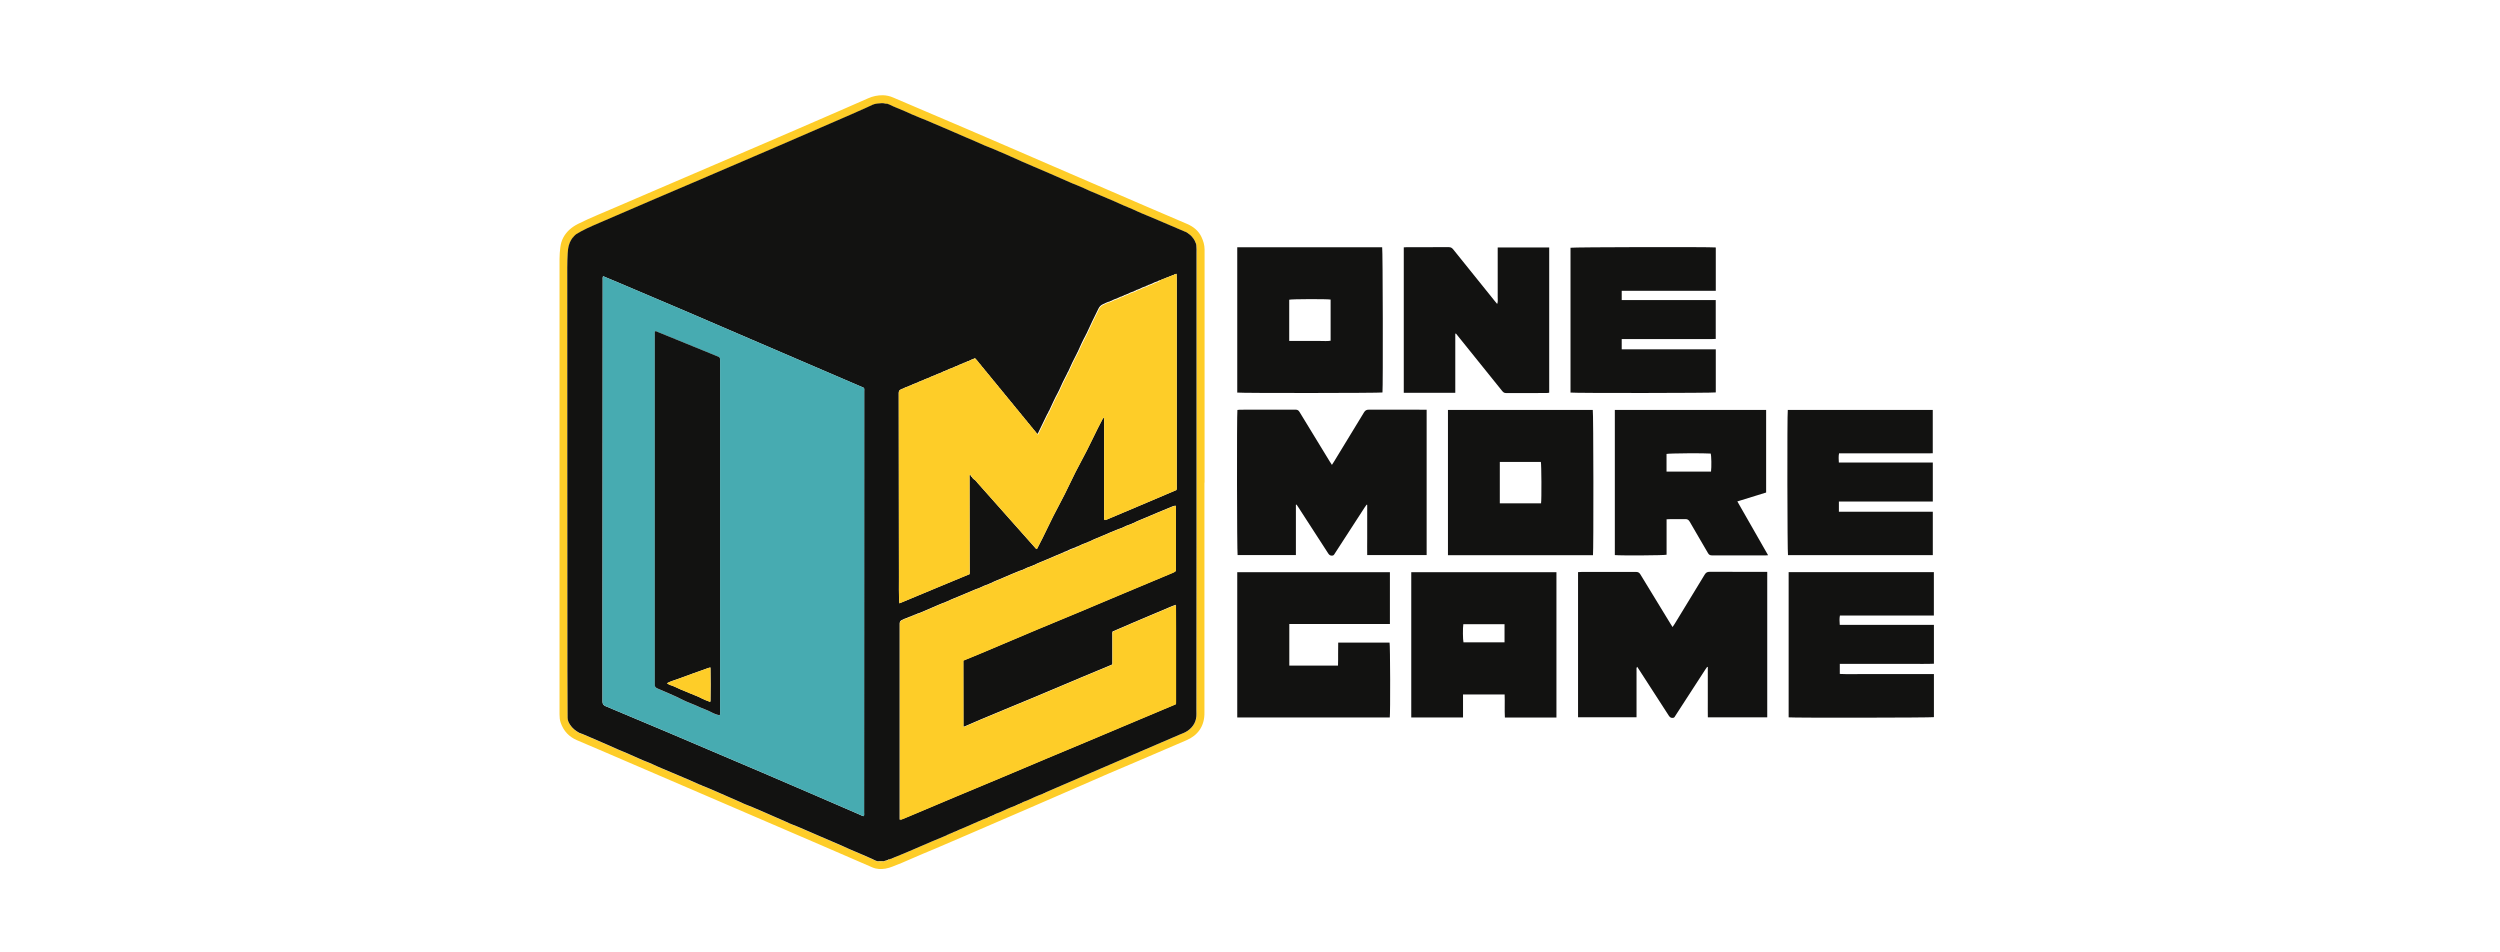
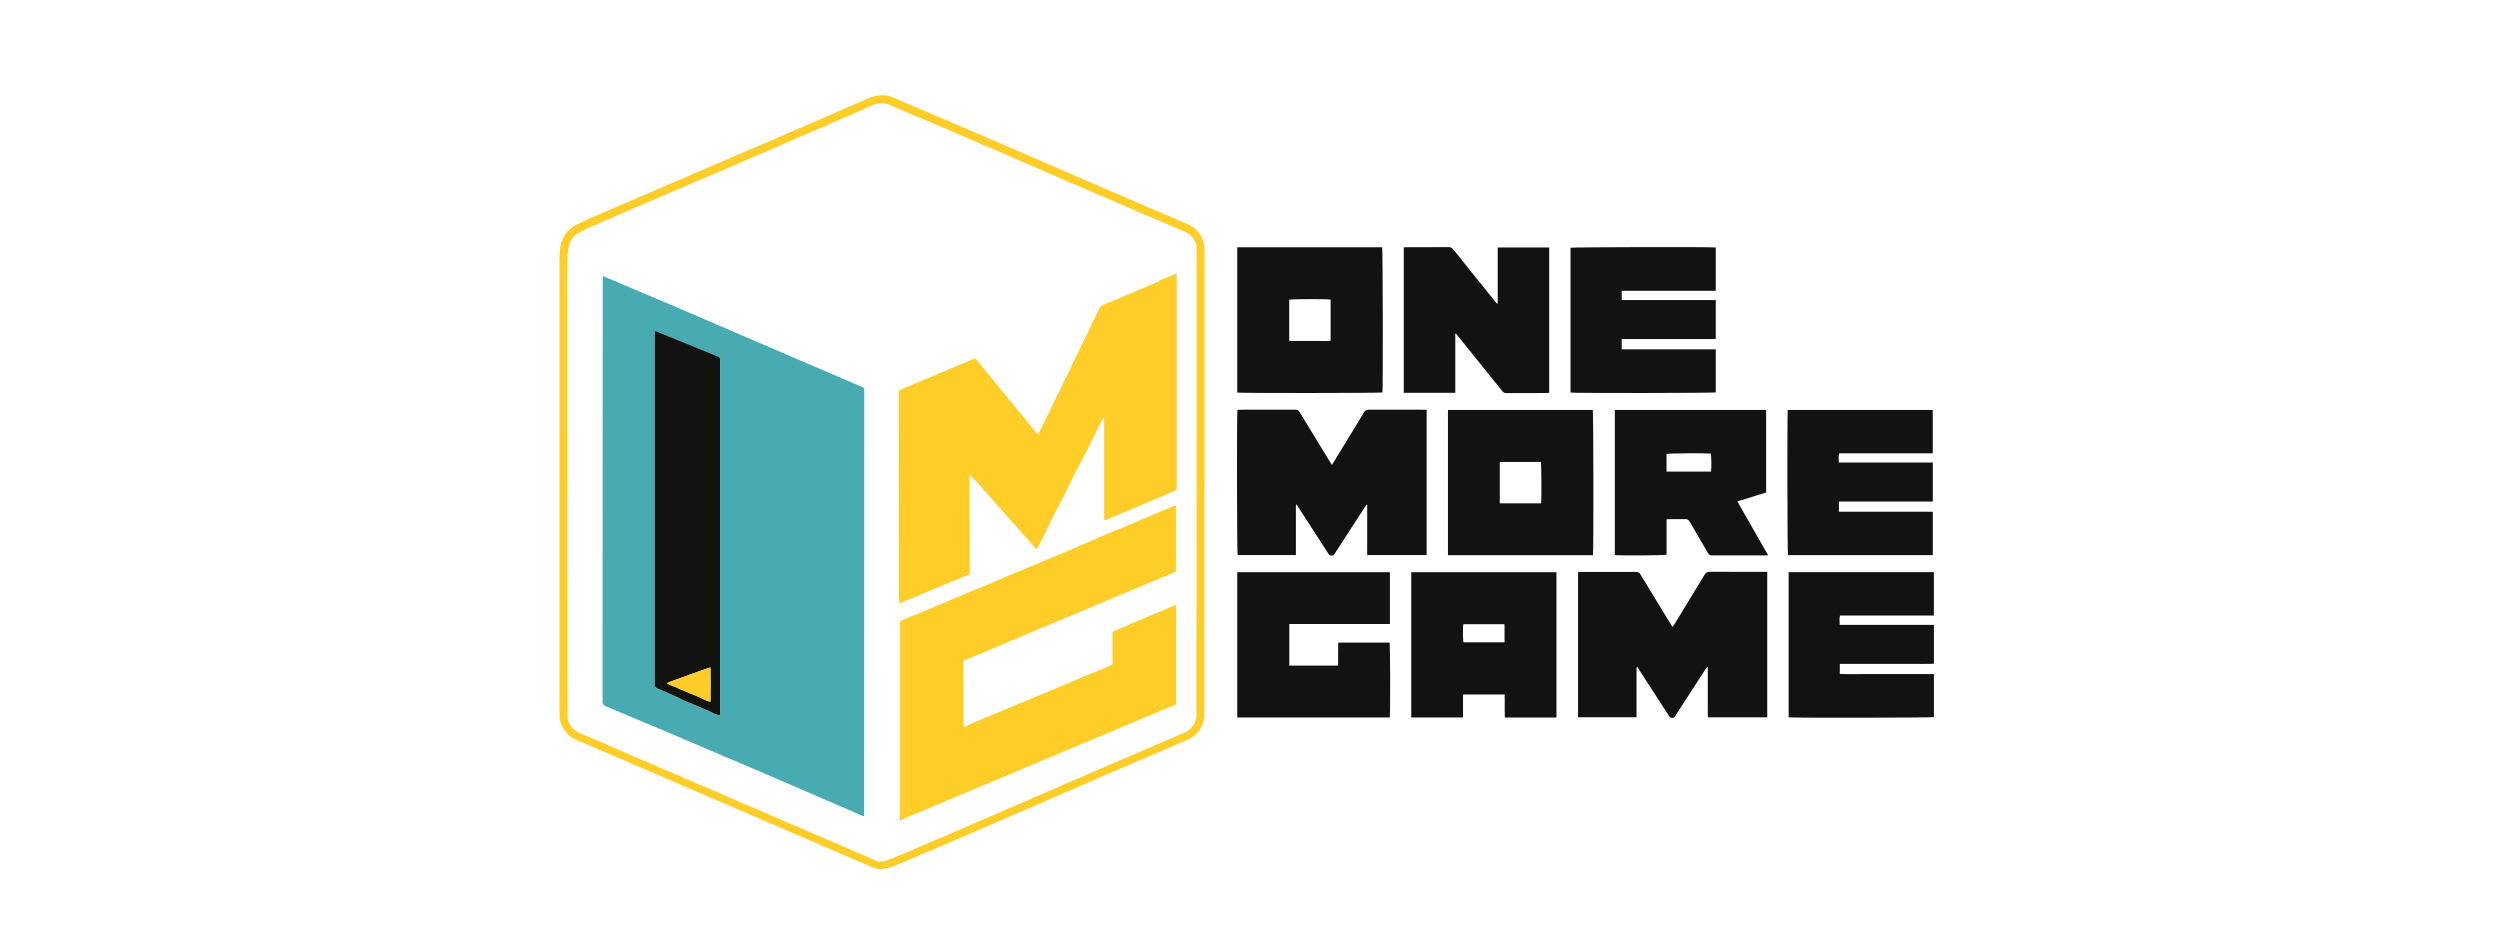
<svg xmlns="http://www.w3.org/2000/svg" width="210" height="80" viewBox="0 0 210 80" fill="none">
-   <path d="M101.173 40.54V59.83C101.198 61.012 100.599 61.785 99.649 62.186C98.323 62.747 97.007 63.325 95.681 63.891C94.824 64.258 93.959 64.617 93.102 64.988C91.637 65.622 90.173 66.263 88.712 66.901C88.007 67.209 87.298 67.513 86.593 67.821C85.821 68.154 85.048 68.488 84.28 68.821C83.25 69.264 82.22 69.712 81.19 70.155C80.308 70.535 79.422 70.915 78.535 71.295C77.856 71.586 77.168 71.856 76.496 72.16C75.998 72.384 75.492 72.595 74.981 72.789C74.783 72.865 74.58 72.932 74.373 72.966C74.002 73.025 73.639 73.017 73.28 72.861C71.824 72.223 70.363 71.594 68.903 70.965C66.13 69.771 63.356 68.576 60.579 67.382C57.358 65.997 54.138 64.609 50.917 63.224C50.098 62.874 49.275 62.523 48.456 62.173C47.789 61.886 47.342 61.401 47.101 60.717C47.021 60.485 47 60.248 47 60.008V23.736C47 23.074 47.004 22.411 47 21.748C47 21.419 47.029 21.094 47.068 20.769C47.135 20.186 47.401 19.693 47.831 19.296C48.051 19.098 48.296 18.937 48.566 18.802C49.638 18.266 50.757 17.831 51.854 17.35C52.947 16.873 54.045 16.404 55.138 15.936C58.173 14.632 61.208 13.332 64.243 12.027C65.125 11.647 66.011 11.268 66.894 10.883C68.118 10.351 69.338 9.824 70.562 9.292C71.347 8.95 72.128 8.608 72.913 8.262C73.308 8.083 73.737 7.993 74.171 8C74.466 8.009 74.745 8.072 75.011 8.186C77.066 9.06 79.118 9.938 81.173 10.816C82.583 11.419 83.997 12.031 85.407 12.639C86.336 13.04 87.264 13.445 88.193 13.847C90.924 15.028 93.655 16.206 96.386 17.384C97.496 17.861 98.606 18.334 99.716 18.81C100.244 19.038 100.679 19.384 100.924 19.908C101.076 20.233 101.185 20.583 101.185 20.959V40.54H101.173ZM74.593 72.232L74.648 72.189C74.745 72.202 74.817 72.118 74.914 72.126C74.956 72.126 74.994 72.122 75.019 72.084C75.04 72.067 75.057 72.046 75.082 72.038C76.142 71.632 77.168 71.155 78.21 70.716C78.653 70.531 79.097 70.349 79.536 70.163C79.574 70.163 79.612 70.155 79.633 70.121C79.713 70.062 79.806 70.02 79.907 70.003C79.945 70.003 79.983 69.995 80.004 69.961C80.084 69.902 80.173 69.855 80.279 69.843C80.317 69.843 80.355 69.834 80.376 69.8C80.443 69.741 80.528 69.72 80.608 69.686C80.832 69.589 81.051 69.496 81.275 69.404C81.845 69.163 82.402 68.893 82.984 68.678C83.022 68.678 83.06 68.669 83.081 68.635C83.162 68.576 83.25 68.53 83.356 68.517C83.394 68.517 83.432 68.509 83.453 68.475C83.605 68.353 83.799 68.323 83.972 68.243C84.415 68.04 84.858 67.833 85.319 67.669C85.356 67.669 85.394 67.66 85.415 67.627C85.496 67.567 85.584 67.521 85.69 67.508C85.728 67.508 85.766 67.5 85.787 67.466C85.939 67.344 86.133 67.314 86.306 67.234C86.749 67.027 87.193 66.825 87.653 66.66C87.691 66.66 87.729 66.651 87.75 66.618C87.788 66.597 87.822 66.567 87.864 66.55C89.843 65.693 91.823 64.841 93.803 63.988C95.55 63.237 97.298 62.485 99.045 61.73C99.29 61.624 99.552 61.54 99.775 61.384C100.274 61.033 100.523 60.561 100.51 59.949C100.51 59.835 100.506 59.721 100.506 59.602C100.506 54.634 100.514 49.662 100.514 44.694V21.322C100.514 21.064 100.527 20.811 100.497 20.554C100.489 20.537 100.485 20.52 100.476 20.499C100.43 20.389 100.383 20.284 100.337 20.174C100.324 20.157 100.312 20.136 100.299 20.119C100.286 20.119 100.282 20.106 100.286 20.094V20.085C100.238 20.052 100.201 20.005 100.181 19.95C100.168 19.937 100.155 19.921 100.143 19.908H100.13V19.891C100.121 19.878 100.11 19.866 100.096 19.857C100.084 19.857 100.075 19.853 100.075 19.836C100.066 19.823 100.055 19.811 100.041 19.802C100.029 19.802 100.02 19.798 100.02 19.781C100.011 19.768 100 19.756 99.987 19.747H99.974V19.735C99.961 19.722 99.944 19.709 99.932 19.697C99.878 19.677 99.831 19.642 99.797 19.596H99.788C99.788 19.596 99.767 19.591 99.763 19.579C99.747 19.566 99.73 19.555 99.712 19.545C99.526 19.465 99.345 19.384 99.159 19.308C98.855 19.178 98.551 19.047 98.248 18.92C97.939 18.789 97.627 18.654 97.319 18.523L96.356 18.118C96.069 17.996 95.778 17.886 95.5 17.751C95.027 17.519 94.533 17.346 94.056 17.122C93.744 16.974 93.423 16.848 93.106 16.708C92.882 16.611 92.659 16.518 92.431 16.421C92.144 16.299 91.857 16.181 91.57 16.058C91.219 15.906 90.877 15.733 90.523 15.594C90.223 15.48 89.928 15.349 89.637 15.223C89.168 15.011 88.7 14.8 88.222 14.602C87.758 14.408 87.294 14.21 86.834 14.007C86.222 13.741 85.606 13.483 84.998 13.201C84.66 13.04 84.31 12.901 83.968 12.753C83.689 12.635 83.415 12.504 83.128 12.399C82.828 12.289 82.533 12.158 82.246 12.027C81.87 11.858 81.49 11.702 81.114 11.538C80.832 11.411 80.544 11.289 80.257 11.166C79.937 11.027 79.62 10.888 79.299 10.752C78.987 10.617 78.679 10.487 78.366 10.356C78.092 10.238 77.822 10.111 77.543 10.01C77.374 9.946 77.214 9.866 77.041 9.803C76.725 9.685 76.421 9.533 76.112 9.398C75.627 9.182 75.125 9.009 74.652 8.764C74.627 8.731 74.593 8.726 74.555 8.726C74.5 8.726 74.445 8.739 74.399 8.726C74.171 8.646 73.947 8.697 73.719 8.714C73.403 8.735 73.141 8.899 72.871 9.022C71.951 9.444 71.013 9.841 70.085 10.246C68.464 10.955 66.839 11.656 65.214 12.357C62.913 13.348 60.613 14.332 58.312 15.32C57.244 15.775 56.176 16.231 55.113 16.687C53.526 17.371 51.943 18.055 50.36 18.735C49.68 19.026 49.005 19.313 48.376 19.709C48.363 19.722 48.346 19.735 48.334 19.747V19.76H48.317C48.3 19.769 48.292 19.781 48.283 19.794C48.283 19.807 48.275 19.815 48.262 19.815C48.249 19.823 48.237 19.832 48.228 19.849C48.228 19.861 48.22 19.87 48.207 19.87C48.194 19.878 48.182 19.891 48.173 19.904V19.921L48.157 19.925C48.144 19.937 48.131 19.95 48.119 19.967C47.815 20.36 47.718 20.815 47.688 21.305C47.646 22.099 47.654 22.896 47.654 23.69C47.654 28.658 47.654 33.626 47.658 38.594C47.658 44.5 47.663 50.405 47.667 56.31C47.667 57.644 47.68 58.978 47.684 60.312C47.684 60.523 47.772 60.696 47.878 60.873C48.081 61.202 48.368 61.417 48.697 61.59C48.722 61.629 48.756 61.637 48.798 61.637C48.891 61.637 48.967 61.688 49.047 61.721L49.642 61.975C50.098 62.173 50.554 62.367 51.01 62.566C51.31 62.696 51.605 62.836 51.909 62.967C52.23 63.106 52.555 63.224 52.867 63.372C53.158 63.511 53.458 63.617 53.745 63.76C54.087 63.925 54.454 64.039 54.8 64.203C55.096 64.347 55.4 64.474 55.7 64.6C56.13 64.782 56.561 64.967 56.991 65.145C57.612 65.398 58.219 65.681 58.831 65.947C58.857 65.98 58.891 65.989 58.933 65.989C59.085 66.048 59.241 66.107 59.389 66.17L60.364 66.588C60.676 66.723 60.989 66.854 61.297 66.998C61.613 67.145 61.938 67.259 62.251 67.415C62.559 67.567 62.892 67.681 63.209 67.817C63.534 67.952 63.859 68.095 64.184 68.234C64.496 68.37 64.808 68.5 65.117 68.644C65.429 68.792 65.758 68.906 66.071 69.062C66.379 69.214 66.712 69.328 67.029 69.463L68.004 69.881C68.308 70.011 68.612 70.147 68.916 70.277C69.266 70.429 69.616 70.577 69.967 70.729C70.27 70.86 70.574 70.991 70.874 71.122C71.165 71.248 71.457 71.388 71.752 71.51C72.263 71.713 72.757 71.949 73.263 72.164C73.419 72.232 73.567 72.333 73.74 72.363C73.901 72.439 74.057 72.439 74.217 72.363C74.323 72.329 74.432 72.295 74.538 72.261C74.563 72.287 74.58 72.278 74.589 72.249L74.593 72.232Z" fill="#FECD28" />
-   <path d="M100.489 20.554C100.518 20.811 100.506 21.064 100.506 21.322V44.694C100.506 49.662 100.501 54.634 100.497 59.602C100.497 59.716 100.497 59.83 100.501 59.949C100.518 60.56 100.265 61.033 99.767 61.384C99.543 61.54 99.286 61.624 99.037 61.73C97.289 62.485 95.542 63.237 93.794 63.988C91.815 64.841 89.835 65.698 87.855 66.55C87.817 66.567 87.779 66.597 87.741 66.618C87.699 66.609 87.67 66.63 87.644 66.66C87.184 66.825 86.741 67.027 86.298 67.234C86.125 67.314 85.93 67.344 85.778 67.466C85.736 67.458 85.707 67.479 85.681 67.508C85.58 67.521 85.492 67.563 85.407 67.626C85.365 67.618 85.335 67.639 85.31 67.669C84.85 67.833 84.407 68.04 83.963 68.243C83.79 68.323 83.596 68.353 83.444 68.475C83.402 68.466 83.373 68.488 83.347 68.517C83.246 68.53 83.157 68.572 83.073 68.635C83.031 68.627 83.001 68.648 82.976 68.678C82.393 68.893 81.836 69.159 81.266 69.404C81.043 69.496 80.823 69.594 80.599 69.686C80.519 69.72 80.435 69.741 80.367 69.8C80.325 69.792 80.295 69.813 80.27 69.843C80.169 69.855 80.08 69.897 79.996 69.961C79.954 69.952 79.924 69.973 79.899 70.003C79.797 70.016 79.709 70.058 79.624 70.121C79.582 70.113 79.552 70.134 79.527 70.163C79.084 70.345 78.641 70.526 78.202 70.716C77.159 71.155 76.129 71.632 75.074 72.037C75.049 72.046 75.032 72.067 75.011 72.084C74.969 72.076 74.935 72.092 74.905 72.126C74.808 72.118 74.736 72.202 74.639 72.189C74.606 72.181 74.589 72.202 74.584 72.232C74.567 72.232 74.551 72.24 74.534 72.244C74.428 72.278 74.319 72.312 74.213 72.346H73.736C73.563 72.316 73.415 72.215 73.259 72.147C72.752 71.932 72.259 71.696 71.748 71.493C71.452 71.375 71.161 71.236 70.87 71.105C70.566 70.974 70.266 70.843 69.962 70.712C69.612 70.56 69.262 70.412 68.911 70.26C68.607 70.13 68.303 69.995 68 69.864C67.675 69.724 67.35 69.581 67.025 69.446C66.704 69.311 66.374 69.201 66.066 69.045C65.754 68.893 65.429 68.775 65.112 68.627C64.804 68.483 64.492 68.353 64.18 68.218C63.855 68.078 63.529 67.935 63.205 67.8C62.884 67.665 62.554 67.555 62.246 67.399C61.934 67.247 61.609 67.128 61.292 66.981C60.984 66.837 60.672 66.706 60.359 66.571C60.035 66.432 59.709 66.288 59.385 66.153C59.233 66.09 59.081 66.031 58.929 65.972C58.903 65.938 58.874 65.921 58.827 65.93C58.215 65.659 57.607 65.381 56.987 65.128C56.552 64.95 56.126 64.76 55.695 64.583C55.396 64.457 55.092 64.33 54.796 64.186C54.454 64.022 54.087 63.908 53.741 63.743C53.454 63.604 53.15 63.494 52.863 63.355C52.551 63.207 52.221 63.089 51.905 62.95C51.605 62.819 51.305 62.679 51.006 62.549C50.55 62.35 50.094 62.156 49.638 61.958C49.44 61.873 49.241 61.785 49.043 61.704C48.963 61.671 48.887 61.62 48.794 61.62C48.783 61.604 48.768 61.591 48.75 61.583C48.732 61.574 48.712 61.571 48.693 61.574C48.363 61.396 48.076 61.181 47.874 60.856C47.764 60.679 47.68 60.506 47.68 60.295C47.675 58.961 47.663 57.627 47.663 56.293C47.658 50.388 47.654 44.483 47.654 38.577C47.654 33.609 47.654 28.641 47.65 23.673C47.65 22.879 47.637 22.082 47.684 21.288C47.709 20.799 47.806 20.343 48.114 19.95C48.136 19.95 48.148 19.933 48.152 19.908H48.165V19.887C48.186 19.887 48.194 19.874 48.199 19.853C48.211 19.853 48.22 19.845 48.22 19.832C48.241 19.832 48.249 19.819 48.254 19.798C48.266 19.798 48.275 19.794 48.275 19.777C48.287 19.764 48.3 19.756 48.309 19.743H48.321V19.731C48.346 19.731 48.359 19.718 48.363 19.693C48.988 19.3 49.668 19.009 50.347 18.718C51.934 18.038 53.517 17.35 55.1 16.67C56.168 16.21 57.236 15.759 58.3 15.303L65.201 12.339C66.826 11.639 68.451 10.938 70.072 10.229C71.001 9.824 71.934 9.427 72.858 9.005C73.128 8.883 73.39 8.718 73.706 8.697C73.934 8.68 74.158 8.633 74.386 8.709C74.432 8.726 74.492 8.709 74.542 8.709C74.572 8.735 74.601 8.752 74.639 8.747C75.112 8.992 75.614 9.165 76.1 9.381C76.408 9.516 76.712 9.672 77.028 9.786C77.197 9.849 77.358 9.934 77.531 9.993C77.809 10.094 78.079 10.221 78.354 10.339C78.666 10.47 78.974 10.605 79.287 10.736C79.607 10.875 79.924 11.014 80.245 11.149C80.532 11.272 80.819 11.394 81.102 11.521C81.477 11.685 81.861 11.837 82.233 12.01C82.52 12.141 82.815 12.272 83.115 12.382C83.398 12.487 83.677 12.618 83.955 12.736C84.301 12.884 84.647 13.023 84.985 13.184C85.589 13.467 86.209 13.724 86.821 13.99C87.281 14.193 87.746 14.391 88.21 14.585C88.683 14.784 89.155 14.995 89.624 15.206C89.915 15.336 90.211 15.463 90.51 15.577C90.865 15.716 91.207 15.885 91.557 16.041C91.844 16.168 92.131 16.286 92.418 16.404C92.642 16.502 92.87 16.594 93.094 16.691C93.41 16.826 93.731 16.957 94.043 17.105C94.516 17.329 95.014 17.502 95.487 17.734C95.766 17.869 96.057 17.979 96.344 18.101L97.306 18.506C97.614 18.637 97.927 18.772 98.235 18.903C98.539 19.034 98.843 19.165 99.147 19.292C99.332 19.372 99.514 19.448 99.7 19.528C99.708 19.553 99.725 19.566 99.75 19.562C99.75 19.574 99.763 19.579 99.775 19.579L99.78 19.591V19.583C99.818 19.629 99.864 19.663 99.919 19.684C99.923 19.709 99.936 19.722 99.961 19.722V19.735H99.978C99.991 19.747 100.003 19.756 100.012 19.768C100.012 19.781 100.016 19.79 100.033 19.79L100.067 19.823C100.067 19.836 100.071 19.845 100.088 19.845L100.122 19.878V19.891H100.134C100.134 19.916 100.147 19.929 100.172 19.933C100.193 19.988 100.227 20.035 100.274 20.068L100.265 20.073H100.278C100.278 20.073 100.278 20.098 100.29 20.102C100.29 20.132 100.303 20.148 100.328 20.157C100.375 20.267 100.421 20.372 100.468 20.482C100.459 20.507 100.468 20.524 100.489 20.537V20.554ZM82.009 30.207C82.009 30.182 81.992 30.165 81.967 30.161H81.963C81.895 30.043 81.832 30.106 81.764 30.157C81.663 30.169 81.57 30.211 81.49 30.275C81.448 30.266 81.418 30.287 81.393 30.317C81.292 30.33 81.203 30.372 81.118 30.431C81.076 30.422 81.043 30.439 81.017 30.473C80.945 30.456 80.903 30.511 80.853 30.541C80.81 30.532 80.785 30.553 80.76 30.583C80.658 30.6 80.566 30.638 80.481 30.701C80.439 30.693 80.409 30.714 80.384 30.743C80.283 30.756 80.194 30.798 80.11 30.857C80.067 30.849 80.034 30.866 80.008 30.899C79.819 30.95 79.641 31.03 79.472 31.123C79.43 31.115 79.401 31.136 79.375 31.165C79.274 31.178 79.181 31.22 79.101 31.284C79.059 31.275 79.029 31.296 79.004 31.326C78.814 31.376 78.637 31.457 78.463 31.549C78.421 31.541 78.392 31.562 78.366 31.592C78.265 31.604 78.172 31.646 78.092 31.706C78.05 31.697 78.02 31.718 77.995 31.748C77.805 31.799 77.628 31.879 77.455 31.971C77.412 31.963 77.383 31.984 77.358 32.014C77.256 32.026 77.163 32.069 77.083 32.128C77.041 32.119 77.011 32.14 76.982 32.17C76.792 32.221 76.615 32.301 76.446 32.394C76.404 32.385 76.374 32.406 76.349 32.436C76.159 32.486 75.982 32.562 75.808 32.66C75.766 32.651 75.737 32.672 75.711 32.702C75.555 32.736 75.5 32.845 75.492 32.989V33.149C75.496 38.248 75.5 43.347 75.509 48.446C75.509 49.181 75.492 49.911 75.538 50.645C75.559 50.7 75.581 50.688 75.61 50.65C75.644 50.637 75.678 50.629 75.707 50.612C76.746 50.177 77.784 49.746 78.822 49.312C79.692 48.949 80.561 48.59 81.427 48.231H81.448C81.465 48.218 81.46 48.206 81.448 48.193C81.448 48.121 81.452 48.054 81.452 47.982C81.452 45.365 81.444 42.752 81.439 40.135C81.439 40.063 81.427 39.992 81.439 39.924C81.465 39.818 81.507 39.903 81.541 39.924C81.541 40 81.574 40.046 81.646 40.059C81.701 40.198 81.815 40.274 81.933 40.35C81.933 40.371 81.942 40.384 81.963 40.384L81.975 40.397C81.975 40.422 81.992 40.435 82.018 40.439C82.039 40.468 82.056 40.498 82.077 40.523C83.689 42.343 85.306 44.158 86.918 45.973C86.969 46.028 87.007 46.103 87.1 46.12C87.754 44.901 88.299 43.63 88.961 42.423C89.62 41.22 90.151 39.953 90.814 38.755C91.477 37.556 92.021 36.298 92.693 35.049C92.76 35.205 92.743 35.31 92.743 35.412V43.554C92.752 43.685 92.777 43.702 92.908 43.664C92.959 43.647 93.005 43.626 93.056 43.605C94.153 43.14 95.251 42.68 96.348 42.212C97.163 41.866 97.973 41.52 98.788 41.173C98.813 41.178 98.826 41.169 98.822 41.14C98.864 41.038 98.843 40.928 98.843 40.823V23.386C98.843 23.289 98.834 23.192 98.834 23.095C98.843 23.04 98.847 22.981 98.767 23.01C98.703 23.031 98.632 23.044 98.585 23.095C98.518 23.095 98.467 23.128 98.416 23.158C98.374 23.154 98.344 23.171 98.319 23.2C98.256 23.2 98.201 23.234 98.15 23.264C98.108 23.259 98.079 23.276 98.053 23.306C97.99 23.306 97.935 23.335 97.884 23.369C97.842 23.365 97.813 23.382 97.787 23.411C97.724 23.411 97.673 23.445 97.618 23.475C97.576 23.47 97.547 23.487 97.521 23.517C97.458 23.517 97.403 23.551 97.353 23.58C97.31 23.576 97.281 23.593 97.26 23.622C97.07 23.673 96.888 23.749 96.719 23.846C96.677 23.838 96.648 23.859 96.622 23.888C96.521 23.901 96.428 23.943 96.348 24.002C96.306 23.994 96.276 24.015 96.251 24.044C96.061 24.095 95.884 24.175 95.715 24.268C95.673 24.26 95.643 24.281 95.618 24.31C95.516 24.323 95.424 24.365 95.343 24.429C95.301 24.42 95.272 24.441 95.246 24.471C95.056 24.521 94.879 24.602 94.706 24.695C94.664 24.686 94.638 24.707 94.613 24.737C94.512 24.754 94.419 24.792 94.335 24.855C94.292 24.846 94.263 24.867 94.237 24.897C94.136 24.91 94.043 24.952 93.963 25.011C93.921 25.003 93.891 25.024 93.862 25.053C93.672 25.104 93.495 25.184 93.326 25.277C93.284 25.268 93.254 25.29 93.229 25.319C93.013 25.37 92.823 25.471 92.625 25.564C92.469 25.636 92.351 25.762 92.275 25.914C91.929 26.619 91.578 27.316 91.262 28.033C91.232 28.059 91.211 28.084 91.215 28.122C90.954 28.599 90.726 29.097 90.51 29.595C90.485 29.608 90.472 29.629 90.472 29.663C90.194 30.178 89.949 30.709 89.713 31.241C89.687 31.254 89.675 31.275 89.675 31.305C89.396 31.82 89.151 32.351 88.915 32.883C88.889 32.896 88.877 32.917 88.877 32.951C88.598 33.457 88.366 33.981 88.125 34.504C88.096 34.529 88.075 34.555 88.079 34.597C88.066 34.61 88.058 34.622 88.062 34.639C88.037 34.652 88.024 34.673 88.024 34.703C87.99 34.74 87.965 34.787 87.944 34.833C87.686 35.37 87.425 35.901 87.167 36.437C87.146 36.437 87.129 36.429 87.108 36.429C87.108 36.412 87.1 36.404 87.083 36.404C87.083 36.387 87.079 36.378 87.062 36.374C87.062 36.361 87.062 36.353 87.045 36.353C87.045 36.328 87.032 36.315 87.007 36.311C86.96 36.222 86.893 36.146 86.817 36.079C86.817 36.062 86.813 36.049 86.792 36.049L86.779 36.032C86.779 36.007 86.766 35.99 86.741 35.986C86.707 35.914 86.656 35.855 86.593 35.808V35.792L86.581 35.787C86.581 35.775 86.581 35.766 86.564 35.766C86.564 35.741 86.551 35.728 86.526 35.724C86.479 35.635 86.412 35.559 86.336 35.492C86.336 35.475 86.332 35.462 86.31 35.462L86.298 35.445C86.298 35.42 86.285 35.403 86.26 35.399C86.226 35.327 86.175 35.268 86.112 35.222V35.205L86.099 35.201C86.099 35.188 86.099 35.179 86.082 35.179C86.082 35.154 86.07 35.142 86.044 35.137C85.998 35.049 85.93 34.973 85.855 34.905C85.855 34.888 85.85 34.876 85.829 34.876L85.817 34.859C85.817 34.833 85.804 34.816 85.778 34.812C85.745 34.74 85.694 34.681 85.631 34.635V34.618L85.618 34.614C85.618 34.601 85.618 34.593 85.601 34.593C85.601 34.568 85.589 34.555 85.563 34.551C85.517 34.462 85.449 34.386 85.373 34.318C85.373 34.301 85.369 34.289 85.348 34.289L85.335 34.272C85.335 34.247 85.323 34.23 85.297 34.226C85.264 34.154 85.213 34.095 85.15 34.048V34.031L85.137 34.027C85.137 34.014 85.137 34.006 85.12 34.006C85.12 33.981 85.107 33.968 85.082 33.964C85.036 33.875 84.968 33.799 84.892 33.732C84.892 33.715 84.888 33.702 84.867 33.702L84.854 33.685C84.854 33.66 84.841 33.643 84.816 33.639C84.782 33.567 84.732 33.508 84.668 33.462V33.445L84.656 33.44C84.656 33.428 84.656 33.419 84.639 33.419C84.639 33.394 84.626 33.381 84.601 33.377C84.555 33.288 84.487 33.212 84.411 33.145C84.411 33.128 84.407 33.115 84.386 33.115L84.373 33.099C84.373 33.073 84.36 33.056 84.335 33.052C84.301 32.98 84.251 32.921 84.187 32.875V32.858L84.175 32.854C84.175 32.841 84.175 32.833 84.158 32.833C84.158 32.807 84.145 32.795 84.12 32.79C84.073 32.702 84.006 32.626 83.93 32.558C83.93 32.541 83.925 32.529 83.904 32.529L83.892 32.512C83.892 32.486 83.879 32.47 83.854 32.465C83.82 32.394 83.769 32.334 83.706 32.288V32.271L83.693 32.267C83.693 32.254 83.693 32.246 83.677 32.246C83.677 32.221 83.664 32.208 83.638 32.204C83.592 32.115 83.525 32.039 83.448 31.971C83.448 31.955 83.444 31.942 83.423 31.942L83.411 31.925C83.411 31.9 83.398 31.883 83.373 31.879C83.339 31.807 83.288 31.748 83.225 31.701V31.684L83.212 31.68C83.212 31.668 83.212 31.659 83.195 31.659C83.195 31.634 83.183 31.621 83.157 31.617C83.111 31.528 83.043 31.452 82.967 31.385C82.967 31.368 82.963 31.355 82.942 31.355L82.929 31.338C82.929 31.313 82.917 31.296 82.891 31.292C82.858 31.22 82.807 31.161 82.744 31.115V31.098L82.731 31.094C82.731 31.081 82.731 31.073 82.714 31.073C82.714 31.047 82.701 31.035 82.676 31.03C82.63 30.942 82.562 30.866 82.486 30.798C82.486 30.781 82.482 30.768 82.461 30.768L82.448 30.752C82.448 30.726 82.436 30.709 82.41 30.705C82.376 30.634 82.326 30.574 82.262 30.528V30.511L82.25 30.507C82.25 30.494 82.25 30.486 82.233 30.486C82.233 30.46 82.22 30.448 82.195 30.444C82.148 30.355 82.081 30.279 82.005 30.211C82.005 30.195 82.001 30.182 81.98 30.182L81.967 30.165L82.009 30.207ZM89.404 46.391C89.404 46.391 89.366 46.386 89.354 46.391C88.894 46.585 88.434 46.77 87.982 46.973C87.606 47.138 87.218 47.269 86.855 47.463C86.813 47.454 86.779 47.471 86.754 47.505C86.441 47.606 86.137 47.737 85.846 47.885C85.804 47.876 85.77 47.893 85.745 47.927C85.728 47.927 85.707 47.923 85.694 47.927C85.226 48.121 84.757 48.307 84.297 48.514C83.93 48.678 83.55 48.805 83.195 48.999C83.153 48.991 83.119 49.012 83.094 49.041C82.782 49.143 82.478 49.273 82.186 49.421C82.144 49.413 82.111 49.43 82.085 49.464C82.068 49.464 82.047 49.459 82.034 49.464C81.574 49.658 81.114 49.843 80.663 50.042C80.287 50.206 79.899 50.337 79.536 50.531C79.493 50.523 79.46 50.54 79.434 50.574C79.08 50.683 78.746 50.852 78.4 50.992C78.016 51.148 77.636 51.321 77.252 51.485C77.21 51.477 77.176 51.494 77.151 51.528C77.079 51.511 77.041 51.561 76.99 51.591C76.948 51.582 76.914 51.599 76.889 51.633C76.817 51.616 76.775 51.667 76.725 51.696C76.682 51.688 76.648 51.705 76.623 51.739C76.551 51.722 76.509 51.772 76.459 51.802C76.416 51.794 76.382 51.81 76.357 51.844C76.285 51.827 76.243 51.878 76.193 51.907C76.15 51.899 76.117 51.916 76.091 51.95C76.019 51.933 75.977 51.983 75.927 52.013C75.885 52.005 75.851 52.021 75.825 52.055C75.659 52.103 75.575 52.203 75.572 52.355V68.813C75.597 68.897 75.623 68.901 75.716 68.829C75.868 68.766 76.024 68.707 76.176 68.644L80.291 66.909C81.566 66.373 82.845 65.845 84.12 65.309C85.411 64.769 86.699 64.22 87.99 63.676C89.025 63.241 90.054 62.81 91.089 62.38C92.486 61.793 93.879 61.202 95.276 60.615C96.428 60.13 97.585 59.645 98.737 59.159C98.771 59.159 98.788 59.142 98.779 59.104C98.779 59.016 98.784 58.927 98.784 58.838V52.798C98.784 52.144 98.784 51.489 98.775 50.84C98.775 50.827 98.771 50.81 98.767 50.797C98.754 50.806 98.741 50.814 98.733 50.818C98.648 50.848 98.564 50.869 98.484 50.903C97.378 51.371 96.276 51.836 95.174 52.304C94.63 52.536 94.085 52.773 93.541 53.009C93.503 53.009 93.469 53.009 93.461 53.06C93.419 53.144 93.436 53.233 93.436 53.322V55.546C93.436 55.846 93.482 55.795 93.203 55.909C92.422 56.238 91.637 56.559 90.856 56.888C89.447 57.479 88.037 58.079 86.627 58.669C85.867 58.986 85.107 59.298 84.343 59.615C83.685 59.889 83.031 60.16 82.372 60.438C81.916 60.628 81.465 60.827 81.013 61.025L80.924 60.999C80.924 59.172 80.92 57.34 80.916 55.512C80.945 55.504 80.958 55.487 80.967 55.462C81.41 55.28 81.857 55.103 82.3 54.913C83.888 54.242 85.475 53.566 87.066 52.899C88.218 52.414 89.379 51.941 90.531 51.46C91.789 50.932 93.043 50.401 94.301 49.873C95.689 49.29 97.078 48.712 98.463 48.13C98.556 48.092 98.657 48.058 98.724 47.973C98.737 47.982 98.75 47.99 98.758 48.003C98.758 47.99 98.762 47.973 98.767 47.961V42.482C98.623 42.473 98.513 42.528 98.399 42.575C97.69 42.87 96.977 43.157 96.272 43.465C95.905 43.626 95.525 43.757 95.17 43.951C95.128 43.942 95.094 43.959 95.069 43.993C94.757 44.094 94.453 44.225 94.162 44.373C94.119 44.364 94.085 44.381 94.06 44.415C94.043 44.415 94.022 44.411 94.01 44.415C93.541 44.609 93.073 44.795 92.612 45.002C92.249 45.166 91.865 45.293 91.511 45.487C91.469 45.479 91.435 45.496 91.409 45.529C91.097 45.639 90.793 45.757 90.502 45.909C90.46 45.901 90.426 45.918 90.401 45.952C90.088 46.053 89.784 46.184 89.493 46.331C89.451 46.323 89.417 46.34 89.392 46.374L89.404 46.391ZM50.655 23.196C50.609 23.327 50.626 23.424 50.626 23.521C50.622 33.356 50.613 43.191 50.609 53.022C50.609 54.985 50.613 56.947 50.609 58.91C50.609 59.125 50.664 59.231 50.871 59.32C52.568 60.025 54.26 60.742 55.949 61.455C61.347 63.743 66.742 66.048 72.119 68.386C72.263 68.45 72.402 68.53 72.558 68.559C72.605 68.458 72.584 68.357 72.584 68.264C72.584 56.483 72.588 44.702 72.592 32.925C72.592 32.533 72.651 32.613 72.271 32.449C69.165 31.11 66.054 29.781 62.947 28.443C59.258 26.851 55.565 25.264 51.863 23.703C51.466 23.534 51.065 23.369 50.651 23.196H50.655Z" fill="#121211" />
+   <path d="M101.173 40.54V59.83C101.198 61.012 100.599 61.785 99.649 62.186C98.323 62.747 97.007 63.325 95.681 63.891C94.824 64.258 93.959 64.617 93.102 64.988C91.637 65.622 90.173 66.263 88.712 66.901C88.007 67.209 87.298 67.513 86.593 67.821C85.821 68.154 85.048 68.488 84.28 68.821C83.25 69.264 82.22 69.712 81.19 70.155C80.308 70.535 79.422 70.915 78.535 71.295C77.856 71.586 77.168 71.856 76.496 72.16C75.998 72.384 75.492 72.595 74.981 72.789C74.783 72.865 74.58 72.932 74.373 72.966C74.002 73.025 73.639 73.017 73.28 72.861C71.824 72.223 70.363 71.594 68.903 70.965C66.13 69.771 63.356 68.576 60.579 67.382C57.358 65.997 54.138 64.609 50.917 63.224C50.098 62.874 49.275 62.523 48.456 62.173C47.789 61.886 47.342 61.401 47.101 60.717C47.021 60.485 47 60.248 47 60.008V23.736C47 23.074 47.004 22.411 47 21.748C47 21.419 47.029 21.094 47.068 20.769C47.135 20.186 47.401 19.693 47.831 19.296C48.051 19.098 48.296 18.937 48.566 18.802C49.638 18.266 50.757 17.831 51.854 17.35C52.947 16.873 54.045 16.404 55.138 15.936C58.173 14.632 61.208 13.332 64.243 12.027C65.125 11.647 66.011 11.268 66.894 10.883C68.118 10.351 69.338 9.824 70.562 9.292C71.347 8.95 72.128 8.608 72.913 8.262C73.308 8.083 73.737 7.993 74.171 8C74.466 8.009 74.745 8.072 75.011 8.186C77.066 9.06 79.118 9.938 81.173 10.816C82.583 11.419 83.997 12.031 85.407 12.639C86.336 13.04 87.264 13.445 88.193 13.847C90.924 15.028 93.655 16.206 96.386 17.384C97.496 17.861 98.606 18.334 99.716 18.81C100.244 19.038 100.679 19.384 100.924 19.908C101.076 20.233 101.185 20.583 101.185 20.959V40.54H101.173ZM74.593 72.232L74.648 72.189C74.745 72.202 74.817 72.118 74.914 72.126C74.956 72.126 74.994 72.122 75.019 72.084C75.04 72.067 75.057 72.046 75.082 72.038C76.142 71.632 77.168 71.155 78.21 70.716C78.653 70.531 79.097 70.349 79.536 70.163C79.574 70.163 79.612 70.155 79.633 70.121C79.713 70.062 79.806 70.02 79.907 70.003C79.945 70.003 79.983 69.995 80.004 69.961C80.084 69.902 80.173 69.855 80.279 69.843C80.317 69.843 80.355 69.834 80.376 69.8C80.443 69.741 80.528 69.72 80.608 69.686C80.832 69.589 81.051 69.496 81.275 69.404C81.845 69.163 82.402 68.893 82.984 68.678C83.022 68.678 83.06 68.669 83.081 68.635C83.162 68.576 83.25 68.53 83.356 68.517C83.394 68.517 83.432 68.509 83.453 68.475C83.605 68.353 83.799 68.323 83.972 68.243C84.415 68.04 84.858 67.833 85.319 67.669C85.356 67.669 85.394 67.66 85.415 67.627C85.496 67.567 85.584 67.521 85.69 67.508C85.728 67.508 85.766 67.5 85.787 67.466C85.939 67.344 86.133 67.314 86.306 67.234C86.749 67.027 87.193 66.825 87.653 66.66C87.691 66.66 87.729 66.651 87.75 66.618C87.788 66.597 87.822 66.567 87.864 66.55C89.843 65.693 91.823 64.841 93.803 63.988C95.55 63.237 97.298 62.485 99.045 61.73C99.29 61.624 99.552 61.54 99.775 61.384C100.274 61.033 100.523 60.561 100.51 59.949C100.51 59.835 100.506 59.721 100.506 59.602C100.506 54.634 100.514 49.662 100.514 44.694C100.514 21.064 100.527 20.811 100.497 20.554C100.489 20.537 100.485 20.52 100.476 20.499C100.43 20.389 100.383 20.284 100.337 20.174C100.324 20.157 100.312 20.136 100.299 20.119C100.286 20.119 100.282 20.106 100.286 20.094V20.085C100.238 20.052 100.201 20.005 100.181 19.95C100.168 19.937 100.155 19.921 100.143 19.908H100.13V19.891C100.121 19.878 100.11 19.866 100.096 19.857C100.084 19.857 100.075 19.853 100.075 19.836C100.066 19.823 100.055 19.811 100.041 19.802C100.029 19.802 100.02 19.798 100.02 19.781C100.011 19.768 100 19.756 99.987 19.747H99.974V19.735C99.961 19.722 99.944 19.709 99.932 19.697C99.878 19.677 99.831 19.642 99.797 19.596H99.788C99.788 19.596 99.767 19.591 99.763 19.579C99.747 19.566 99.73 19.555 99.712 19.545C99.526 19.465 99.345 19.384 99.159 19.308C98.855 19.178 98.551 19.047 98.248 18.92C97.939 18.789 97.627 18.654 97.319 18.523L96.356 18.118C96.069 17.996 95.778 17.886 95.5 17.751C95.027 17.519 94.533 17.346 94.056 17.122C93.744 16.974 93.423 16.848 93.106 16.708C92.882 16.611 92.659 16.518 92.431 16.421C92.144 16.299 91.857 16.181 91.57 16.058C91.219 15.906 90.877 15.733 90.523 15.594C90.223 15.48 89.928 15.349 89.637 15.223C89.168 15.011 88.7 14.8 88.222 14.602C87.758 14.408 87.294 14.21 86.834 14.007C86.222 13.741 85.606 13.483 84.998 13.201C84.66 13.04 84.31 12.901 83.968 12.753C83.689 12.635 83.415 12.504 83.128 12.399C82.828 12.289 82.533 12.158 82.246 12.027C81.87 11.858 81.49 11.702 81.114 11.538C80.832 11.411 80.544 11.289 80.257 11.166C79.937 11.027 79.62 10.888 79.299 10.752C78.987 10.617 78.679 10.487 78.366 10.356C78.092 10.238 77.822 10.111 77.543 10.01C77.374 9.946 77.214 9.866 77.041 9.803C76.725 9.685 76.421 9.533 76.112 9.398C75.627 9.182 75.125 9.009 74.652 8.764C74.627 8.731 74.593 8.726 74.555 8.726C74.5 8.726 74.445 8.739 74.399 8.726C74.171 8.646 73.947 8.697 73.719 8.714C73.403 8.735 73.141 8.899 72.871 9.022C71.951 9.444 71.013 9.841 70.085 10.246C68.464 10.955 66.839 11.656 65.214 12.357C62.913 13.348 60.613 14.332 58.312 15.32C57.244 15.775 56.176 16.231 55.113 16.687C53.526 17.371 51.943 18.055 50.36 18.735C49.68 19.026 49.005 19.313 48.376 19.709C48.363 19.722 48.346 19.735 48.334 19.747V19.76H48.317C48.3 19.769 48.292 19.781 48.283 19.794C48.283 19.807 48.275 19.815 48.262 19.815C48.249 19.823 48.237 19.832 48.228 19.849C48.228 19.861 48.22 19.87 48.207 19.87C48.194 19.878 48.182 19.891 48.173 19.904V19.921L48.157 19.925C48.144 19.937 48.131 19.95 48.119 19.967C47.815 20.36 47.718 20.815 47.688 21.305C47.646 22.099 47.654 22.896 47.654 23.69C47.654 28.658 47.654 33.626 47.658 38.594C47.658 44.5 47.663 50.405 47.667 56.31C47.667 57.644 47.68 58.978 47.684 60.312C47.684 60.523 47.772 60.696 47.878 60.873C48.081 61.202 48.368 61.417 48.697 61.59C48.722 61.629 48.756 61.637 48.798 61.637C48.891 61.637 48.967 61.688 49.047 61.721L49.642 61.975C50.098 62.173 50.554 62.367 51.01 62.566C51.31 62.696 51.605 62.836 51.909 62.967C52.23 63.106 52.555 63.224 52.867 63.372C53.158 63.511 53.458 63.617 53.745 63.76C54.087 63.925 54.454 64.039 54.8 64.203C55.096 64.347 55.4 64.474 55.7 64.6C56.13 64.782 56.561 64.967 56.991 65.145C57.612 65.398 58.219 65.681 58.831 65.947C58.857 65.98 58.891 65.989 58.933 65.989C59.085 66.048 59.241 66.107 59.389 66.17L60.364 66.588C60.676 66.723 60.989 66.854 61.297 66.998C61.613 67.145 61.938 67.259 62.251 67.415C62.559 67.567 62.892 67.681 63.209 67.817C63.534 67.952 63.859 68.095 64.184 68.234C64.496 68.37 64.808 68.5 65.117 68.644C65.429 68.792 65.758 68.906 66.071 69.062C66.379 69.214 66.712 69.328 67.029 69.463L68.004 69.881C68.308 70.011 68.612 70.147 68.916 70.277C69.266 70.429 69.616 70.577 69.967 70.729C70.27 70.86 70.574 70.991 70.874 71.122C71.165 71.248 71.457 71.388 71.752 71.51C72.263 71.713 72.757 71.949 73.263 72.164C73.419 72.232 73.567 72.333 73.74 72.363C73.901 72.439 74.057 72.439 74.217 72.363C74.323 72.329 74.432 72.295 74.538 72.261C74.563 72.287 74.58 72.278 74.589 72.249L74.593 72.232Z" fill="#FECD28" />
  <path d="M73.749 72.346H74.226C74.065 72.426 73.909 72.422 73.749 72.346ZM83.356 68.517C83.381 68.488 83.411 68.467 83.453 68.475C83.427 68.509 83.394 68.517 83.356 68.517ZM85.323 67.669C85.348 67.639 85.377 67.618 85.42 67.626C85.394 67.66 85.361 67.669 85.323 67.669ZM85.694 67.508C85.719 67.479 85.749 67.458 85.791 67.466C85.766 67.5 85.732 67.508 85.694 67.508ZM87.657 66.66C87.682 66.63 87.712 66.609 87.754 66.618C87.729 66.651 87.695 66.66 87.657 66.66ZM82.988 68.677C83.014 68.648 83.043 68.627 83.085 68.635C83.06 68.669 83.026 68.677 82.988 68.677ZM58.836 65.93C58.878 65.921 58.912 65.938 58.937 65.972C58.899 65.972 58.861 65.963 58.836 65.93ZM48.701 61.574C48.743 61.569 48.777 61.586 48.802 61.62C48.76 61.62 48.722 61.611 48.701 61.574ZM80.278 69.847C80.304 69.817 80.333 69.796 80.376 69.805C80.35 69.838 80.317 69.847 80.278 69.847ZM79.907 70.003C79.932 69.974 79.962 69.952 80.004 69.961C79.979 69.995 79.945 70.003 79.907 70.003ZM74.644 8.752C74.606 8.756 74.576 8.739 74.546 8.714C74.584 8.714 74.618 8.714 74.644 8.752ZM79.54 70.163C79.565 70.134 79.595 70.113 79.637 70.121C79.612 70.155 79.578 70.163 79.54 70.163ZM74.914 72.126C74.939 72.092 74.973 72.076 75.019 72.084C74.994 72.122 74.956 72.126 74.914 72.126ZM48.309 19.747C48.309 19.747 48.283 19.768 48.275 19.781C48.283 19.768 48.296 19.756 48.309 19.747ZM99.75 19.574C99.739 19.575 99.728 19.572 99.719 19.566C99.71 19.56 99.703 19.551 99.7 19.541C99.716 19.553 99.733 19.566 99.75 19.574ZM99.784 19.596L99.78 19.604L99.775 19.591L99.784 19.596ZM48.372 19.697C48.368 19.722 48.355 19.735 48.33 19.735C48.342 19.722 48.359 19.709 48.372 19.697ZM99.961 19.735C99.936 19.735 99.923 19.722 99.919 19.697C99.932 19.709 99.948 19.722 99.961 19.735ZM100.489 20.554C100.489 20.554 100.459 20.524 100.468 20.499C100.476 20.516 100.48 20.533 100.489 20.554ZM100.333 20.174C100.307 20.165 100.295 20.148 100.295 20.119C100.307 20.136 100.32 20.157 100.333 20.174ZM100.282 20.098L100.269 20.093L100.278 20.085L100.282 20.098ZM100.176 19.95C100.151 19.946 100.138 19.933 100.138 19.908C100.151 19.921 100.164 19.937 100.176 19.95ZM48.152 19.908C48.152 19.933 48.14 19.946 48.114 19.95C48.127 19.937 48.14 19.925 48.152 19.908ZM100.122 19.891L100.088 19.857C100.1 19.866 100.113 19.878 100.122 19.891ZM48.199 19.857C48.199 19.857 48.186 19.887 48.165 19.891C48.173 19.878 48.182 19.866 48.199 19.857ZM100.067 19.836L100.033 19.802C100.046 19.811 100.058 19.823 100.067 19.836ZM48.254 19.802C48.254 19.802 48.241 19.832 48.22 19.836C48.228 19.823 48.237 19.811 48.254 19.802ZM100.016 19.781C100.016 19.781 99.991 19.76 99.982 19.747C99.999 19.756 100.008 19.768 100.016 19.781ZM74.593 72.232C74.597 72.202 74.614 72.181 74.648 72.189L74.593 72.232ZM74.542 72.244L74.593 72.232C74.584 72.261 74.567 72.27 74.542 72.244Z" fill="#F4C827" />
  <path d="M50.655 23.196C51.073 23.369 51.47 23.534 51.867 23.703C55.569 25.26 59.262 26.851 62.951 28.443C66.058 29.781 69.169 31.115 72.275 32.449C72.655 32.613 72.596 32.533 72.596 32.925C72.596 44.706 72.596 56.487 72.588 68.264C72.588 68.361 72.609 68.458 72.562 68.559C72.406 68.53 72.267 68.45 72.124 68.386C66.746 66.048 61.356 63.743 55.953 61.455C54.26 60.738 52.572 60.024 50.875 59.319C50.668 59.235 50.609 59.125 50.613 58.91C50.617 56.947 50.613 54.984 50.613 53.022C50.617 43.187 50.622 33.352 50.63 23.521C50.63 23.424 50.613 23.327 50.66 23.196L50.655 23.196ZM55.028 27.835C54.982 27.945 55.007 28.059 55.007 28.173V57.513C55.007 57.678 55.054 57.758 55.21 57.83C55.906 58.146 56.624 58.42 57.308 58.771C57.742 58.995 58.215 59.147 58.658 59.358C59.013 59.526 59.385 59.636 59.731 59.822C59.959 59.944 60.199 60.045 60.465 60.092C60.499 59.974 60.486 59.868 60.486 59.767V30.19C60.495 30.076 60.435 30.009 60.338 29.966C60.275 29.937 60.208 29.916 60.14 29.886C58.515 29.224 56.886 28.557 55.261 27.894C55.189 27.864 55.121 27.81 55.033 27.839L55.028 27.835Z" fill="#47ABB1" />
  <path d="M97.357 23.584C97.407 23.551 97.462 23.517 97.526 23.521C97.564 23.521 97.597 23.513 97.623 23.479C97.673 23.45 97.724 23.412 97.792 23.416C97.83 23.416 97.868 23.407 97.889 23.373C97.939 23.34 97.99 23.306 98.058 23.31C98.096 23.31 98.129 23.302 98.155 23.268C98.205 23.234 98.26 23.2 98.323 23.205C98.361 23.205 98.395 23.196 98.421 23.162C98.475 23.133 98.526 23.095 98.589 23.099H98.838C98.838 23.196 98.847 23.293 98.847 23.39V40.827C98.847 40.933 98.868 41.038 98.826 41.144C98.809 41.148 98.796 41.161 98.792 41.178C97.977 41.524 97.167 41.87 96.352 42.216L93.06 43.609C93.013 43.63 92.963 43.656 92.912 43.668C92.781 43.71 92.756 43.694 92.748 43.558V35.416C92.748 35.315 92.769 35.209 92.697 35.053C92.026 36.303 91.481 37.56 90.819 38.759C90.156 39.958 89.624 41.224 88.965 42.427C88.303 43.639 87.758 44.909 87.104 46.125C87.011 46.108 86.973 46.032 86.922 45.977C85.306 44.162 83.693 42.343 82.081 40.528C82.06 40.502 82.043 40.469 82.022 40.443C82.009 40.431 81.996 40.414 81.98 40.401L81.967 40.388C81.963 40.372 81.95 40.363 81.937 40.355C81.819 40.279 81.705 40.199 81.65 40.063C81.647 40.033 81.636 40.005 81.617 39.981C81.599 39.957 81.573 39.939 81.545 39.928C81.511 39.911 81.469 39.823 81.444 39.928C81.427 39.996 81.444 40.068 81.444 40.139L81.456 47.986C81.456 48.058 81.456 48.126 81.452 48.197C81.435 48.206 81.427 48.223 81.431 48.24C80.561 48.598 79.692 48.961 78.826 49.32C77.788 49.751 76.75 50.185 75.711 50.62C75.678 50.633 75.644 50.645 75.614 50.658C75.589 50.658 75.568 50.658 75.543 50.654C75.496 49.919 75.517 49.189 75.513 48.455C75.505 43.356 75.5 38.257 75.496 33.158V32.997C75.505 32.854 75.555 32.74 75.716 32.71C75.754 32.71 75.787 32.702 75.813 32.668C75.982 32.571 76.163 32.495 76.353 32.444C76.391 32.444 76.429 32.436 76.45 32.402C76.619 32.309 76.796 32.229 76.986 32.178C77.024 32.178 77.062 32.17 77.088 32.136C77.172 32.073 77.26 32.035 77.362 32.022C77.4 32.022 77.434 32.014 77.459 31.98C77.632 31.883 77.809 31.803 77.999 31.756C78.037 31.756 78.075 31.748 78.096 31.714C78.181 31.651 78.269 31.613 78.371 31.6C78.409 31.6 78.442 31.592 78.468 31.558C78.641 31.461 78.818 31.385 79.008 31.334C79.046 31.334 79.084 31.326 79.105 31.292C79.185 31.229 79.278 31.191 79.379 31.174C79.418 31.174 79.451 31.166 79.477 31.132C79.645 31.035 79.823 30.954 80.013 30.908C80.051 30.908 80.089 30.9 80.114 30.866C80.194 30.807 80.287 30.765 80.388 30.752C80.426 30.752 80.46 30.743 80.485 30.71C80.57 30.646 80.659 30.608 80.764 30.591C80.802 30.591 80.836 30.583 80.857 30.549C80.907 30.52 80.95 30.465 81.022 30.482C81.064 30.482 81.097 30.473 81.123 30.439C81.203 30.38 81.296 30.338 81.397 30.326C81.435 30.326 81.473 30.317 81.494 30.283C81.574 30.22 81.667 30.182 81.769 30.165L81.967 30.165L81.971 30.169C81.984 30.186 81.996 30.199 82.013 30.216L82.026 30.233C82.03 30.245 82.039 30.254 82.051 30.262C82.127 30.33 82.195 30.401 82.241 30.494C82.254 30.507 82.267 30.524 82.279 30.537C82.292 30.537 82.3 30.545 82.296 30.558L82.309 30.579C82.372 30.625 82.423 30.684 82.457 30.756C82.469 30.773 82.482 30.786 82.495 30.802L82.507 30.819C82.511 30.832 82.52 30.84 82.533 30.849C82.609 30.916 82.676 30.988 82.722 31.081C82.735 31.094 82.748 31.111 82.76 31.123C82.773 31.123 82.782 31.132 82.777 31.144L82.79 31.166C82.853 31.212 82.904 31.271 82.938 31.343C82.951 31.36 82.963 31.372 82.976 31.389L82.989 31.406C82.993 31.419 83.001 31.427 83.014 31.436C83.09 31.503 83.157 31.575 83.204 31.668C83.216 31.68 83.229 31.697 83.242 31.71C83.254 31.71 83.263 31.718 83.259 31.731L83.271 31.752C83.335 31.799 83.385 31.858 83.419 31.93C83.432 31.946 83.444 31.959 83.457 31.976L83.47 31.993C83.474 32.005 83.482 32.014 83.495 32.022C83.571 32.09 83.638 32.162 83.685 32.255C83.698 32.267 83.71 32.284 83.723 32.297C83.736 32.297 83.744 32.305 83.74 32.318L83.752 32.339C83.816 32.385 83.866 32.444 83.9 32.516C83.913 32.533 83.925 32.546 83.938 32.563L83.951 32.58C83.955 32.592 83.963 32.601 83.976 32.609C84.052 32.677 84.12 32.748 84.166 32.841C84.179 32.854 84.192 32.871 84.204 32.883C84.217 32.883 84.225 32.892 84.221 32.905L84.234 32.926C84.297 32.972 84.348 33.031 84.381 33.103C84.394 33.12 84.407 33.133 84.419 33.149L84.432 33.166C84.436 33.179 84.445 33.187 84.457 33.196C84.533 33.263 84.601 33.335 84.647 33.428C84.66 33.441 84.673 33.458 84.685 33.47C84.698 33.47 84.706 33.479 84.702 33.491L84.715 33.512C84.778 33.559 84.829 33.618 84.863 33.69C84.875 33.707 84.888 33.719 84.901 33.736L84.913 33.753C84.918 33.766 84.926 33.774 84.939 33.782C85.015 33.85 85.082 33.922 85.129 34.015C85.141 34.027 85.154 34.044 85.166 34.057C85.179 34.057 85.188 34.065 85.183 34.078L85.196 34.099C85.259 34.145 85.31 34.205 85.344 34.276C85.356 34.293 85.369 34.306 85.382 34.323L85.394 34.34C85.399 34.352 85.407 34.361 85.42 34.369C85.496 34.437 85.563 34.509 85.61 34.601C85.622 34.614 85.635 34.631 85.648 34.644C85.66 34.644 85.669 34.652 85.665 34.665L85.677 34.686C85.741 34.732 85.791 34.791 85.825 34.863C85.838 34.88 85.85 34.893 85.863 34.91L85.876 34.926C85.88 34.939 85.888 34.947 85.901 34.956C85.977 35.023 86.044 35.095 86.091 35.188C86.104 35.201 86.116 35.218 86.129 35.23C86.142 35.23 86.15 35.239 86.146 35.252L86.159 35.273C86.222 35.319 86.272 35.378 86.306 35.45C86.319 35.467 86.332 35.479 86.344 35.496L86.357 35.513C86.361 35.526 86.37 35.534 86.382 35.543C86.458 35.61 86.526 35.682 86.572 35.775C86.585 35.788 86.597 35.804 86.61 35.817C86.623 35.817 86.631 35.825 86.627 35.838L86.64 35.859C86.703 35.906 86.754 35.965 86.787 36.037C86.8 36.053 86.813 36.066 86.825 36.083L86.838 36.1C86.842 36.112 86.851 36.121 86.863 36.129C86.939 36.197 87.007 36.269 87.053 36.362C87.066 36.374 87.079 36.391 87.091 36.404C87.104 36.404 87.112 36.412 87.108 36.425C87.117 36.433 87.121 36.446 87.129 36.455C87.146 36.455 87.155 36.463 87.155 36.48C87.159 36.501 87.159 36.53 87.193 36.526C87.201 36.526 87.21 36.501 87.214 36.488C87.475 35.952 87.733 35.42 87.99 34.884C88.011 34.838 88.037 34.791 88.071 34.753L88.109 34.69C88.104 34.673 88.109 34.66 88.126 34.648C88.159 34.627 88.168 34.593 88.172 34.555C88.408 34.032 88.645 33.508 88.923 33.002C88.936 32.98 88.949 32.959 88.961 32.934C89.198 32.398 89.442 31.87 89.721 31.355C89.746 31.343 89.759 31.317 89.759 31.292C89.995 30.756 90.24 30.224 90.519 29.713C90.531 29.692 90.544 29.671 90.557 29.646C90.776 29.148 91.004 28.65 91.262 28.173C91.296 28.152 91.304 28.118 91.308 28.084C91.625 27.367 91.975 26.666 92.321 25.965C92.397 25.809 92.515 25.687 92.671 25.615C92.87 25.522 93.06 25.421 93.275 25.37C93.313 25.37 93.351 25.362 93.372 25.328C93.541 25.235 93.718 25.155 93.908 25.104C93.946 25.104 93.984 25.096 94.01 25.062C94.09 25.003 94.183 24.961 94.284 24.948C94.322 24.948 94.356 24.939 94.381 24.906C94.465 24.842 94.554 24.804 94.66 24.788C94.698 24.788 94.731 24.779 94.752 24.745C94.925 24.648 95.103 24.568 95.293 24.522C95.331 24.522 95.369 24.513 95.39 24.479C95.47 24.416 95.563 24.378 95.664 24.361C95.702 24.361 95.736 24.353 95.761 24.319C95.93 24.222 96.107 24.142 96.297 24.095C96.335 24.095 96.373 24.087 96.394 24.053C96.479 23.994 96.567 23.952 96.669 23.939C96.707 23.939 96.741 23.931 96.766 23.897C96.939 23.8 97.116 23.724 97.306 23.673C97.344 23.673 97.378 23.665 97.399 23.631L97.357 23.584ZM90.515 45.922C90.806 45.77 91.114 45.648 91.422 45.542C91.46 45.542 91.498 45.534 91.523 45.5C91.878 45.306 92.258 45.184 92.625 45.015C93.085 44.804 93.558 44.622 94.022 44.428C94.039 44.424 94.056 44.428 94.073 44.428C94.115 44.428 94.149 44.419 94.174 44.386C94.465 44.238 94.769 44.107 95.082 44.006C95.12 44.006 95.158 43.997 95.183 43.964C95.538 43.774 95.918 43.643 96.285 43.478C96.99 43.17 97.703 42.883 98.412 42.588C98.526 42.541 98.636 42.486 98.779 42.495V47.974C98.762 47.974 98.746 47.974 98.737 47.99C98.665 48.071 98.568 48.105 98.475 48.147C97.087 48.729 95.698 49.307 94.314 49.89C93.056 50.418 91.802 50.954 90.544 51.477C89.392 51.958 88.231 52.435 87.079 52.916C85.487 53.583 83.904 54.259 82.313 54.93C81.87 55.116 81.427 55.293 80.979 55.479C80.945 55.479 80.929 55.495 80.929 55.529C80.929 57.357 80.933 59.189 80.937 61.017C80.941 61.109 80.984 61.08 81.026 61.042C81.477 60.848 81.929 60.649 82.385 60.455C83.039 60.181 83.698 59.907 84.356 59.632C85.116 59.316 85.88 59.003 86.64 58.687C88.049 58.096 89.459 57.501 90.869 56.905C91.65 56.576 92.435 56.255 93.216 55.926C93.495 55.808 93.448 55.858 93.448 55.563V53.339C93.448 53.25 93.431 53.161 93.474 53.077C93.507 53.077 93.537 53.064 93.554 53.026C94.098 52.79 94.643 52.553 95.187 52.321C96.289 51.853 97.395 51.384 98.496 50.92C98.577 50.886 98.661 50.865 98.746 50.836C98.758 50.852 98.771 50.857 98.788 50.857C98.788 51.511 98.792 52.165 98.796 52.815V58.855C98.796 58.944 98.796 59.033 98.792 59.121C98.779 59.138 98.762 59.155 98.75 59.176C97.597 59.662 96.441 60.147 95.288 60.633C93.891 61.219 92.498 61.81 91.101 62.397C90.067 62.832 89.037 63.262 88.003 63.693C86.711 64.237 85.424 64.782 84.132 65.326C82.858 65.862 81.579 66.39 80.304 66.926C78.932 67.5 77.56 68.083 76.188 68.661C76.036 68.724 75.88 68.783 75.728 68.847C75.682 68.842 75.635 68.834 75.585 68.83V52.372C75.585 52.22 75.669 52.12 75.838 52.072C75.88 52.072 75.914 52.068 75.939 52.03C75.99 52.001 76.032 51.946 76.104 51.967C76.142 51.967 76.18 51.962 76.205 51.925C76.256 51.895 76.298 51.84 76.37 51.861C76.408 51.861 76.446 51.857 76.471 51.819C76.522 51.789 76.564 51.735 76.636 51.756C76.674 51.756 76.712 51.751 76.737 51.714C76.788 51.684 76.83 51.629 76.902 51.65C76.944 51.65 76.978 51.646 77.003 51.608C77.054 51.578 77.096 51.523 77.163 51.545C77.206 51.545 77.239 51.54 77.265 51.502C77.649 51.338 78.029 51.165 78.413 51.008C78.759 50.869 79.088 50.7 79.447 50.591C79.489 50.591 79.523 50.582 79.548 50.548C79.911 50.354 80.3 50.223 80.675 50.059C81.131 49.856 81.591 49.67 82.047 49.48C82.064 49.476 82.081 49.48 82.098 49.48C82.14 49.48 82.174 49.476 82.199 49.438C82.495 49.291 82.794 49.16 83.107 49.058C83.145 49.058 83.183 49.05 83.208 49.016C83.562 48.822 83.942 48.7 84.31 48.531C84.77 48.324 85.243 48.138 85.707 47.944C85.724 47.94 85.741 47.944 85.757 47.944C85.8 47.944 85.833 47.936 85.859 47.902C86.15 47.754 86.454 47.623 86.766 47.522C86.804 47.522 86.842 47.514 86.868 47.48C87.231 47.286 87.619 47.155 87.995 46.99C88.451 46.788 88.911 46.602 89.366 46.408C89.383 46.403 89.4 46.408 89.417 46.408C89.459 46.408 89.493 46.403 89.518 46.365C89.81 46.218 90.114 46.087 90.426 45.986C90.464 45.986 90.502 45.977 90.527 45.943L90.515 45.922Z" fill="#FECD28" />
  <path d="M98.838 23.095H98.589C98.636 23.04 98.708 23.031 98.771 23.01C98.851 22.981 98.851 23.04 98.838 23.095ZM81.549 39.916C81.608 39.941 81.646 39.983 81.655 40.051C81.579 40.038 81.545 39.992 81.549 39.916ZM81.967 30.152H81.769C81.836 30.102 81.9 30.038 81.967 30.152Z" fill="#F4C827" />
  <path d="M75.572 68.825C75.619 68.829 75.665 68.838 75.716 68.842C75.623 68.914 75.602 68.914 75.572 68.825Z" fill="#9C7F1F" />
  <path d="M98.421 23.162C98.399 23.196 98.361 23.205 98.323 23.205C98.349 23.175 98.378 23.158 98.421 23.162ZM98.155 23.268C98.133 23.302 98.096 23.31 98.058 23.31C98.083 23.281 98.112 23.264 98.155 23.268ZM97.792 23.416C97.83 23.416 97.868 23.407 97.889 23.373C97.847 23.365 97.817 23.386 97.792 23.416ZM97.623 23.479C97.602 23.513 97.564 23.521 97.526 23.521C97.551 23.492 97.581 23.471 97.623 23.479ZM97.357 23.584C97.336 23.618 97.302 23.626 97.264 23.626C97.289 23.597 97.319 23.576 97.357 23.584ZM96.724 23.85C96.703 23.884 96.665 23.892 96.627 23.892C96.652 23.863 96.681 23.842 96.724 23.85ZM96.352 24.006C96.327 24.04 96.293 24.049 96.255 24.049C96.281 24.019 96.31 23.998 96.352 24.006ZM95.715 24.276C95.694 24.31 95.656 24.319 95.618 24.319C95.643 24.289 95.673 24.268 95.715 24.276ZM95.343 24.433C95.318 24.466 95.284 24.475 95.246 24.475C95.272 24.445 95.301 24.424 95.343 24.433ZM94.706 24.699C94.685 24.732 94.651 24.741 94.613 24.741C94.638 24.711 94.668 24.69 94.706 24.699ZM94.335 24.859C94.309 24.893 94.275 24.901 94.237 24.901C94.263 24.872 94.292 24.851 94.335 24.859ZM93.963 25.015C93.938 25.049 93.904 25.057 93.862 25.057C93.887 25.028 93.917 25.007 93.963 25.015ZM93.326 25.281C93.3 25.315 93.267 25.323 93.229 25.323C93.254 25.294 93.284 25.273 93.326 25.281Z" fill="#F4C827" />
  <path d="M81.017 61.042C80.975 61.08 80.937 61.109 80.929 61.017L81.017 61.042Z" fill="#9C7F1F" />
  <path d="M91.262 28.042C91.262 28.08 91.249 28.113 91.215 28.13C91.211 28.092 91.232 28.063 91.262 28.042ZM81.494 30.27C81.469 30.304 81.435 30.313 81.397 30.313C81.422 30.283 81.452 30.262 81.494 30.27ZM81.123 30.427C81.097 30.465 81.064 30.469 81.022 30.469C81.047 30.435 81.081 30.418 81.123 30.427ZM93.541 53.03C93.524 53.064 93.499 53.077 93.461 53.081C93.469 53.034 93.503 53.03 93.541 53.03ZM80.857 30.536C80.836 30.57 80.802 30.578 80.764 30.578C80.789 30.549 80.819 30.528 80.857 30.536ZM75.922 52.026C75.897 52.063 75.859 52.068 75.821 52.068C75.847 52.034 75.88 52.017 75.922 52.026ZM80.485 30.697C80.46 30.73 80.426 30.739 80.388 30.739C80.414 30.709 80.443 30.688 80.485 30.697ZM76.188 51.92C76.163 51.958 76.129 51.962 76.087 51.962C76.112 51.928 76.146 51.912 76.188 51.92ZM76.45 51.815C76.425 51.852 76.391 51.857 76.349 51.857C76.374 51.823 76.408 51.806 76.45 51.815ZM80.114 30.853C80.089 30.887 80.055 30.895 80.013 30.895C80.038 30.861 80.067 30.844 80.114 30.853ZM76.716 51.709C76.691 51.747 76.657 51.751 76.615 51.751C76.64 51.717 76.674 51.7 76.716 51.709ZM79.477 31.119C79.456 31.153 79.418 31.161 79.379 31.161C79.405 31.131 79.434 31.11 79.477 31.119ZM76.982 51.599C76.957 51.637 76.919 51.641 76.881 51.641C76.906 51.608 76.94 51.591 76.982 51.599ZM79.105 31.279C79.08 31.313 79.046 31.321 79.008 31.321C79.033 31.292 79.063 31.271 79.105 31.279ZM77.248 51.494C77.222 51.532 77.184 51.536 77.147 51.536C77.172 51.502 77.206 51.485 77.248 51.494ZM79.531 50.54C79.506 50.578 79.472 50.582 79.43 50.582C79.456 50.548 79.489 50.531 79.531 50.54ZM82.182 49.425C82.157 49.463 82.123 49.468 82.081 49.468C82.106 49.434 82.14 49.417 82.182 49.425ZM78.468 31.545C78.447 31.579 78.409 31.587 78.371 31.587C78.396 31.558 78.425 31.537 78.468 31.545ZM83.191 48.999C83.166 49.037 83.132 49.041 83.09 49.041C83.115 49.008 83.149 48.991 83.191 48.999ZM78.096 31.701C78.071 31.735 78.037 31.744 77.999 31.744C78.025 31.714 78.054 31.693 78.096 31.701ZM85.846 47.885C85.821 47.923 85.787 47.927 85.745 47.927C85.77 47.893 85.804 47.876 85.846 47.885ZM86.851 47.463C86.825 47.501 86.792 47.505 86.749 47.505C86.775 47.471 86.804 47.454 86.851 47.463ZM77.459 31.971C77.438 32.005 77.4 32.014 77.362 32.014C77.387 31.984 77.417 31.963 77.459 31.971ZM89.506 46.348C89.48 46.386 89.447 46.391 89.404 46.391C89.43 46.357 89.463 46.34 89.506 46.348ZM77.088 32.128C77.062 32.161 77.028 32.17 76.986 32.17C77.011 32.14 77.041 32.119 77.088 32.128ZM90.515 45.922C90.489 45.96 90.455 45.964 90.413 45.964C90.439 45.93 90.472 45.914 90.515 45.922ZM91.523 45.5C91.498 45.534 91.464 45.542 91.422 45.542C91.447 45.508 91.477 45.492 91.523 45.5ZM76.45 32.394C76.425 32.427 76.391 32.436 76.353 32.436C76.378 32.406 76.408 32.385 76.45 32.394ZM94.174 44.386C94.149 44.424 94.115 44.428 94.073 44.428C94.098 44.394 94.132 44.377 94.174 44.386ZM95.183 43.959C95.158 43.997 95.124 44.001 95.082 44.001C95.107 43.968 95.137 43.951 95.183 43.959ZM75.813 32.66C75.787 32.693 75.754 32.702 75.716 32.702C75.741 32.672 75.77 32.651 75.813 32.66ZM87.176 36.45C87.176 36.45 87.163 36.488 87.155 36.488C87.125 36.488 87.125 36.463 87.117 36.441C87.138 36.441 87.155 36.45 87.176 36.45ZM88.13 34.517C88.13 34.555 88.117 34.589 88.083 34.61C88.079 34.567 88.1 34.542 88.13 34.517ZM84.398 33.124C84.398 33.124 84.373 33.094 84.36 33.077C84.386 33.082 84.398 33.099 84.398 33.124ZM84.436 33.17C84.436 33.17 84.415 33.153 84.411 33.141C84.428 33.141 84.436 33.153 84.436 33.17ZM84.66 33.445C84.66 33.445 84.635 33.415 84.622 33.402C84.647 33.407 84.66 33.419 84.66 33.445ZM84.689 33.487L84.677 33.466L84.694 33.47L84.689 33.487ZM84.875 33.711C84.875 33.711 84.85 33.681 84.837 33.664C84.863 33.668 84.875 33.685 84.875 33.711ZM84.913 33.753C84.913 33.753 84.892 33.736 84.888 33.723C84.905 33.723 84.913 33.736 84.913 33.753ZM85.137 34.027C85.137 34.027 85.112 33.998 85.099 33.985C85.124 33.989 85.137 34.002 85.137 34.027ZM85.166 34.069L85.154 34.048L85.171 34.052L85.166 34.069ZM85.352 34.293C85.352 34.293 85.327 34.264 85.314 34.247C85.34 34.251 85.352 34.268 85.352 34.293ZM85.39 34.34C85.39 34.34 85.369 34.323 85.365 34.31C85.382 34.31 85.39 34.323 85.39 34.34ZM85.614 34.61C85.614 34.61 85.589 34.58 85.576 34.567C85.601 34.572 85.614 34.584 85.614 34.61ZM85.644 34.652L85.631 34.635L85.648 34.639L85.644 34.652ZM88.071 34.648L88.033 34.711C88.033 34.681 88.041 34.66 88.071 34.648ZM85.833 34.876C85.833 34.876 85.808 34.846 85.795 34.829C85.821 34.833 85.833 34.85 85.833 34.876ZM85.867 34.922C85.867 34.922 85.846 34.905 85.842 34.892C85.859 34.892 85.867 34.905 85.867 34.922ZM86.091 35.196C86.091 35.196 86.066 35.167 86.053 35.154C86.078 35.158 86.091 35.171 86.091 35.196ZM86.121 35.234L86.108 35.217L86.125 35.222L86.121 35.234ZM86.31 35.462C86.31 35.462 86.285 35.433 86.272 35.416C86.298 35.42 86.31 35.437 86.31 35.462ZM86.344 35.505C86.344 35.505 86.323 35.488 86.319 35.475C86.336 35.475 86.344 35.488 86.344 35.505ZM86.568 35.779C86.568 35.779 86.543 35.749 86.53 35.737C86.555 35.741 86.568 35.754 86.568 35.779ZM86.602 35.821L86.585 35.8L86.602 35.804V35.821ZM86.787 36.045C86.787 36.045 86.762 36.015 86.749 35.998C86.775 36.002 86.787 36.019 86.787 36.045ZM86.821 36.091C86.821 36.091 86.8 36.074 86.796 36.062C86.813 36.062 86.821 36.074 86.821 36.091ZM87.049 36.361C87.049 36.361 87.024 36.332 87.011 36.319C87.036 36.323 87.049 36.336 87.049 36.361ZM87.087 36.412C87.087 36.412 87.07 36.395 87.066 36.382C87.083 36.382 87.091 36.391 87.087 36.412ZM84.213 32.9L84.2 32.883L84.213 32.887V32.9ZM84.183 32.862C84.183 32.862 84.158 32.833 84.145 32.82C84.17 32.824 84.183 32.837 84.183 32.862ZM81.942 40.346C81.942 40.346 81.967 40.363 81.971 40.38C81.95 40.38 81.942 40.367 81.942 40.346ZM81.984 40.392C81.984 40.392 82.009 40.422 82.026 40.435C82.001 40.435 81.988 40.418 81.984 40.392ZM98.796 41.169C98.796 41.169 98.813 41.144 98.83 41.135C98.834 41.161 98.822 41.173 98.796 41.169ZM83.955 32.588C83.955 32.588 83.934 32.571 83.93 32.558C83.947 32.558 83.955 32.571 83.955 32.588ZM83.921 32.541C83.921 32.541 83.896 32.512 83.883 32.495C83.909 32.499 83.921 32.516 83.921 32.541ZM83.736 32.318L83.723 32.297L83.736 32.301V32.318ZM83.706 32.275C83.706 32.275 83.681 32.246 83.668 32.233C83.693 32.237 83.706 32.25 83.706 32.275ZM83.478 32.005C83.478 32.005 83.457 31.988 83.453 31.976C83.47 31.976 83.478 31.988 83.478 32.005ZM83.444 31.959C83.444 31.959 83.419 31.929 83.406 31.912C83.432 31.917 83.444 31.933 83.444 31.959ZM83.259 31.735L83.242 31.714L83.259 31.718V31.735Z" fill="#F4C827" />
  <path d="M98.733 47.99C98.733 47.99 98.758 47.974 98.775 47.974C98.775 47.986 98.771 48.003 98.767 48.016L98.733 47.986V47.99ZM81.431 48.231C81.431 48.231 81.431 48.197 81.452 48.189C81.469 48.201 81.469 48.214 81.452 48.227H81.431V48.231Z" fill="#9C7F1F" />
  <path d="M83.225 31.693C83.225 31.693 83.2 31.663 83.187 31.651C83.212 31.655 83.225 31.668 83.225 31.693ZM83.001 31.419C83.001 31.419 82.98 31.402 82.976 31.389C82.993 31.389 83.001 31.402 83.001 31.419ZM82.967 31.376C82.967 31.376 82.942 31.347 82.929 31.33C82.955 31.334 82.967 31.351 82.967 31.376Z" fill="#F4C827" />
  <path d="M75.543 50.641C75.568 50.641 75.589 50.641 75.614 50.645C75.589 50.684 75.564 50.692 75.543 50.641ZM98.779 50.857C98.779 50.857 98.746 50.852 98.737 50.836C98.75 50.827 98.762 50.819 98.771 50.814C98.771 50.827 98.775 50.844 98.779 50.857Z" fill="#9C7F1F" />
  <path d="M89.713 31.254C89.713 31.283 89.7 31.305 89.675 31.317C89.675 31.288 89.683 31.267 89.713 31.254ZM82.777 31.148L82.765 31.131L82.782 31.136L82.777 31.148ZM82.748 31.11C82.748 31.11 82.723 31.081 82.71 31.068C82.735 31.072 82.748 31.085 82.748 31.11ZM82.524 30.836C82.524 30.836 82.503 30.819 82.499 30.806C82.516 30.806 82.524 30.819 82.524 30.836ZM82.49 30.79C82.49 30.79 82.465 30.76 82.452 30.743C82.478 30.747 82.49 30.764 82.49 30.79ZM82.3 30.566L82.288 30.549L82.305 30.553L82.3 30.566ZM82.271 30.524C82.271 30.524 82.246 30.494 82.233 30.481C82.258 30.486 82.271 30.498 82.271 30.524Z" fill="#F4C827" />
  <path d="M80.924 55.529C80.924 55.495 80.937 55.479 80.975 55.479C80.971 55.508 80.954 55.525 80.924 55.529Z" fill="#9C7F1F" />
  <path d="M82.047 30.254C82.047 30.254 82.026 30.237 82.022 30.224C82.039 30.224 82.047 30.237 82.047 30.254ZM82.009 30.207C82.009 30.207 81.984 30.178 81.967 30.161C81.992 30.165 82.005 30.182 82.009 30.207ZM90.51 29.608C90.498 29.629 90.485 29.65 90.472 29.675C90.472 29.646 90.481 29.625 90.51 29.608Z" fill="#F4C827" />
  <path d="M98.737 59.172C98.737 59.172 98.767 59.138 98.779 59.117C98.788 59.151 98.771 59.168 98.737 59.172Z" fill="#9C7F1F" />
  <path d="M88.919 32.896C88.906 32.917 88.894 32.938 88.881 32.964C88.881 32.934 88.889 32.913 88.919 32.896Z" fill="#F4C827" />
  <path d="M55.028 27.831C55.117 27.801 55.185 27.856 55.256 27.886C56.881 28.548 58.511 29.215 60.136 29.878C60.199 29.903 60.267 29.929 60.334 29.958C60.431 30 60.49 30.068 60.482 30.182C60.478 30.245 60.482 30.304 60.482 30.368V59.759C60.482 59.864 60.495 59.97 60.461 60.084C60.195 60.037 59.954 59.936 59.726 59.813C59.38 59.628 59.005 59.518 58.654 59.349C58.211 59.138 57.738 58.99 57.303 58.763C56.62 58.408 55.906 58.138 55.206 57.821C55.05 57.749 55.003 57.669 55.003 57.505C55.011 56.504 55.003 55.508 55.003 54.508V28.164C55.003 28.05 54.982 27.936 55.024 27.827L55.028 27.831ZM59.532 58.91C59.6 58.944 59.68 59.016 59.68 58.859C59.697 57.956 59.697 57.053 59.68 56.15C59.693 56.112 59.688 56.078 59.646 56.065C59.621 56.057 59.596 56.069 59.583 56.099H59.532C58.646 56.416 57.759 56.728 56.877 57.057C56.594 57.163 56.299 57.234 56.02 57.395C56.126 57.433 56.176 57.505 56.265 57.53C56.586 57.619 56.877 57.783 57.181 57.914L58.068 58.281C58.355 58.404 58.65 58.505 58.924 58.653C59.123 58.758 59.325 58.834 59.532 58.91Z" fill="#121211" />
  <path d="M59.676 56.154C59.693 57.057 59.693 57.961 59.676 58.864C59.625 58.881 59.579 58.898 59.528 58.915C59.321 58.843 59.114 58.763 58.92 58.657C58.646 58.509 58.35 58.404 58.063 58.286L57.177 57.918C56.873 57.792 56.582 57.623 56.261 57.534C56.172 57.509 56.122 57.433 56.016 57.399C56.299 57.239 56.594 57.167 56.873 57.062C57.755 56.732 58.642 56.42 59.528 56.103C59.545 56.099 59.562 56.103 59.579 56.103C59.608 56.12 59.642 56.137 59.672 56.154H59.676Z" fill="#FECD28" />
  <path d="M59.676 58.864C59.625 58.881 59.579 58.898 59.528 58.915C59.596 58.953 59.676 59.02 59.676 58.864ZM59.676 56.154C59.646 56.137 59.612 56.12 59.583 56.103C59.596 56.074 59.621 56.061 59.646 56.069C59.688 56.082 59.688 56.116 59.68 56.154L59.676 56.154Z" fill="#F4C827" />
  <path d="M108.846 46.627H103.959C103.904 46.433 103.887 34.791 103.942 34.437C104.005 34.428 104.068 34.415 104.136 34.415C105.702 34.415 107.268 34.415 108.83 34.411C108.994 34.411 109.083 34.474 109.163 34.61C110.007 35.998 110.856 37.387 111.704 38.776C111.755 38.856 111.81 38.936 111.881 39.05C111.953 38.94 112.008 38.856 112.063 38.767C112.903 37.395 113.743 36.024 114.574 34.643C114.68 34.466 114.794 34.411 114.996 34.411C116.508 34.42 118.019 34.415 119.534 34.415H119.838V46.623H114.845C114.836 46.154 114.845 45.69 114.845 45.225V42.406L114.794 42.393C114.739 42.469 114.684 42.545 114.633 42.621L112.139 46.471C112.084 46.555 112.05 46.661 111.915 46.673C111.755 46.686 111.662 46.627 111.573 46.492C110.742 45.196 109.906 43.908 109.066 42.617C109.015 42.537 108.96 42.461 108.91 42.385C108.893 42.389 108.872 42.397 108.855 42.402V46.631L108.846 46.627ZM148.44 60.257H143.459C143.446 59.779 143.459 59.315 143.455 58.851V56.027C143.438 56.027 143.417 56.019 143.4 56.019C143.345 56.095 143.29 56.171 143.239 56.251L140.745 60.1C140.69 60.185 140.66 60.294 140.525 60.303C140.365 60.316 140.272 60.257 140.183 60.121C139.356 58.834 138.524 57.551 137.693 56.268C137.642 56.187 137.587 56.107 137.524 56.01C137.44 56.103 137.469 56.204 137.469 56.293V60.252H132.556V48.058C132.657 48.053 132.742 48.045 132.826 48.045C134.354 48.045 135.886 48.045 137.414 48.041C137.596 48.041 137.701 48.096 137.794 48.252C138.626 49.628 139.466 51 140.306 52.372C140.361 52.46 140.42 52.549 140.496 52.671C140.559 52.574 140.614 52.498 140.665 52.418C141.509 51.038 142.353 49.657 143.189 48.273C143.294 48.1 143.4 48.032 143.607 48.032C145.126 48.041 146.65 48.037 148.17 48.037H148.448V60.248L148.44 60.257ZM103.929 20.773H116.102C116.157 20.967 116.178 32.529 116.128 32.968C115.938 33.018 104.246 33.031 103.929 32.976V20.773ZM108.294 28.641H110.045C110.336 28.641 110.628 28.645 110.919 28.641C111.206 28.637 111.493 28.671 111.772 28.62V25.163C111.472 25.108 108.492 25.116 108.294 25.176V28.645V28.641ZM133.81 46.639H121.628V34.432H133.793C133.852 34.631 133.864 46.315 133.81 46.639ZM125.984 38.801V42.279H129.449C129.5 41.937 129.483 38.995 129.432 38.801H125.984ZM130.741 60.273H126.41C126.376 59.636 126.414 58.994 126.389 58.336H122.894V60.269H118.546V48.062H130.741V60.273ZM126.381 53.955V52.435H122.919C122.869 52.73 122.877 53.752 122.932 53.955H126.381ZM162.445 48.062V51.705H154.552C154.501 51.971 154.522 52.215 154.539 52.49H162.449V55.753C161.782 55.782 161.124 55.761 160.465 55.765H154.543V56.61C155.206 56.643 155.864 56.618 156.523 56.622C157.177 56.626 157.831 56.622 158.486 56.622H162.449V60.24C162.259 60.29 150.605 60.307 150.246 60.257V48.058H162.453L162.445 48.062ZM144.126 20.786V24.428H136.224V25.205H144.122V28.468C144.016 28.472 143.906 28.481 143.797 28.481H136.224V29.342H144.126V32.963C143.932 33.018 132.244 33.031 131.923 32.976V20.811C132.1 20.756 143.628 20.731 144.126 20.786ZM116.752 52.414H108.302V55.909H112.392C112.417 55.267 112.388 54.626 112.409 53.976H116.723C116.778 54.166 116.795 59.898 116.74 60.269H103.929V48.062H116.752V52.414ZM150.175 34.432H162.352V38.075C161.985 38.088 161.618 38.079 161.25 38.079H154.48C154.429 38.341 154.45 38.582 154.463 38.852H162.356V42.127H154.467V42.988H162.356V46.631H150.191C150.137 46.454 150.115 34.8 150.175 34.428V34.432ZM135.642 34.437H148.355V41.372C147.557 41.617 146.768 41.861 145.937 42.119C146.798 43.63 147.65 45.12 148.52 46.639C148.427 46.648 148.368 46.652 148.313 46.652H143.805C143.645 46.652 143.552 46.602 143.472 46.462C142.965 45.58 142.442 44.711 141.939 43.828C141.842 43.659 141.737 43.596 141.543 43.605C141.12 43.617 140.694 43.605 140.268 43.609C140.183 43.609 140.095 43.617 139.993 43.621V46.597C139.791 46.656 136.148 46.678 135.646 46.627V34.428L135.642 34.437ZM143.725 39.616C143.775 39.223 143.759 38.278 143.699 38.1C143.21 38.054 140.192 38.075 139.989 38.13V39.616H143.725ZM117.922 20.777C118.01 20.773 118.086 20.765 118.166 20.765C119.344 20.765 120.518 20.765 121.695 20.76C121.868 20.76 121.965 20.82 122.071 20.95C123.232 22.398 124.397 23.842 125.562 25.29C125.621 25.366 125.684 25.437 125.764 25.534C125.845 25.328 125.798 25.138 125.807 24.952C125.815 24.749 125.807 24.547 125.807 24.344V20.786H130.133V32.989C130.07 32.997 130.002 33.01 129.935 33.014C128.795 33.014 127.655 33.014 126.511 33.018C126.338 33.018 126.258 32.934 126.165 32.82C124.971 31.33 123.772 29.844 122.573 28.358C122.48 28.244 122.392 28.13 122.299 28.016C122.282 28.025 122.261 28.033 122.244 28.037V32.993H117.917V20.782L117.922 20.777Z" fill="#121211" />
</svg>